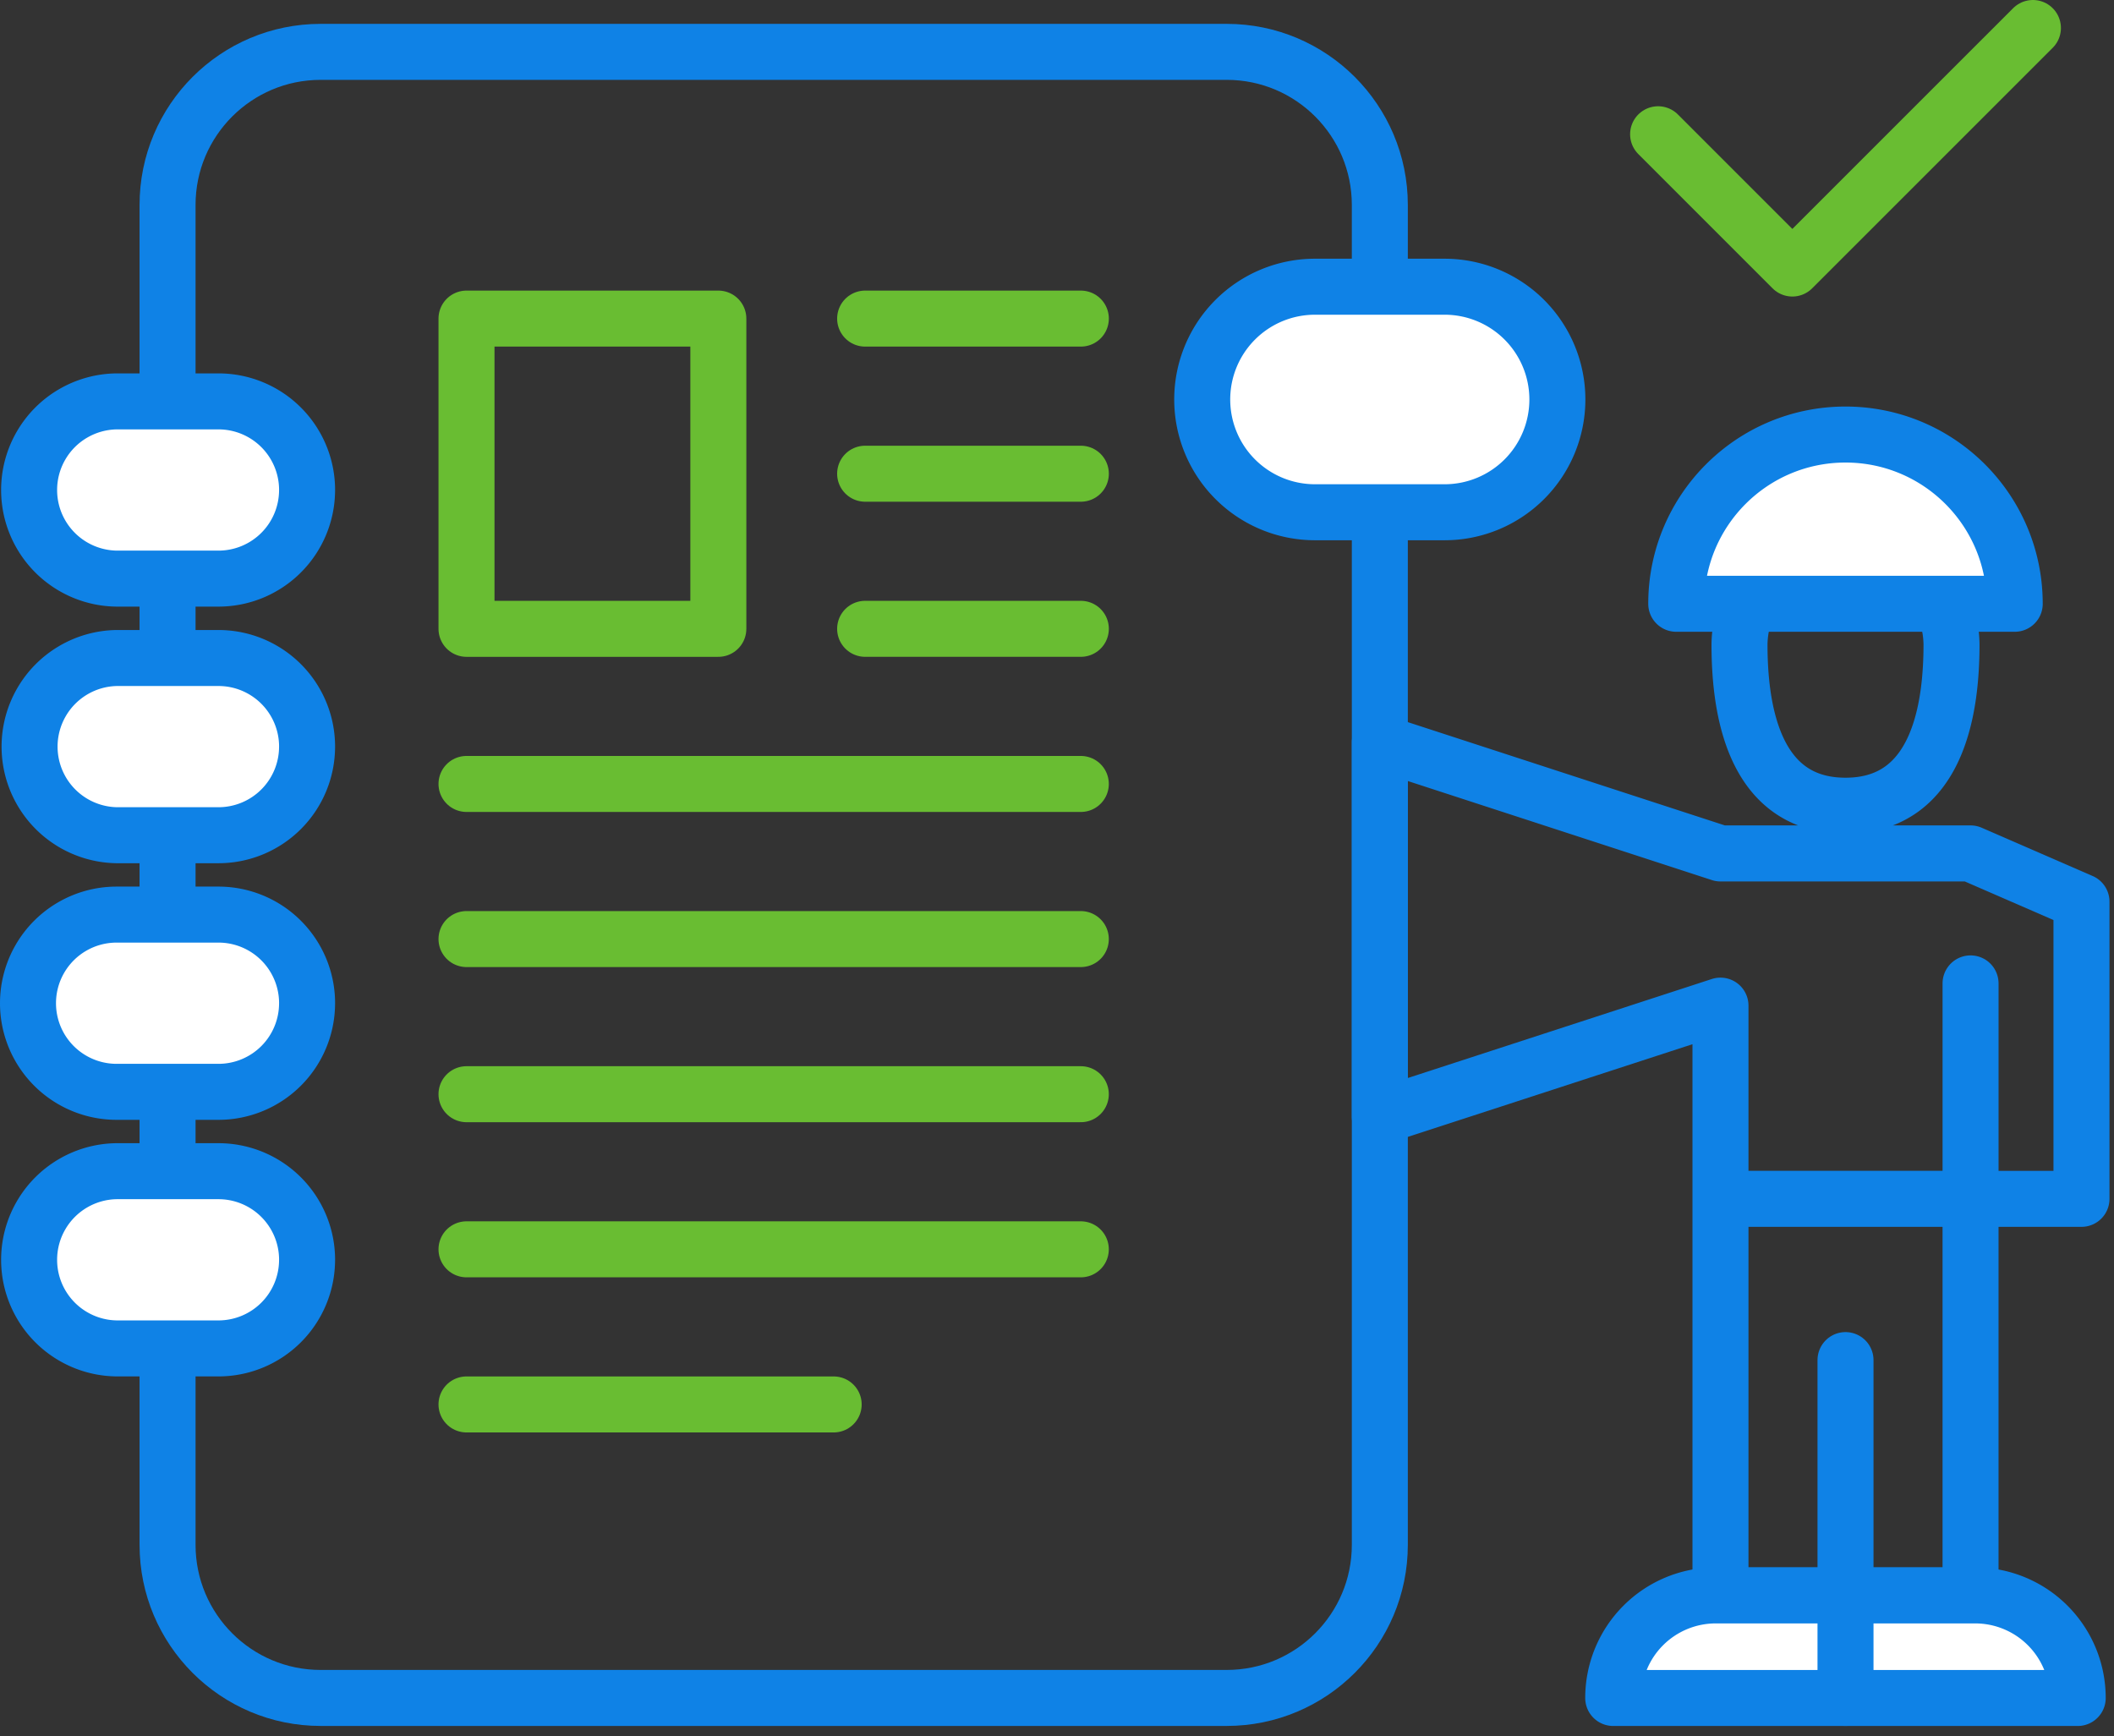
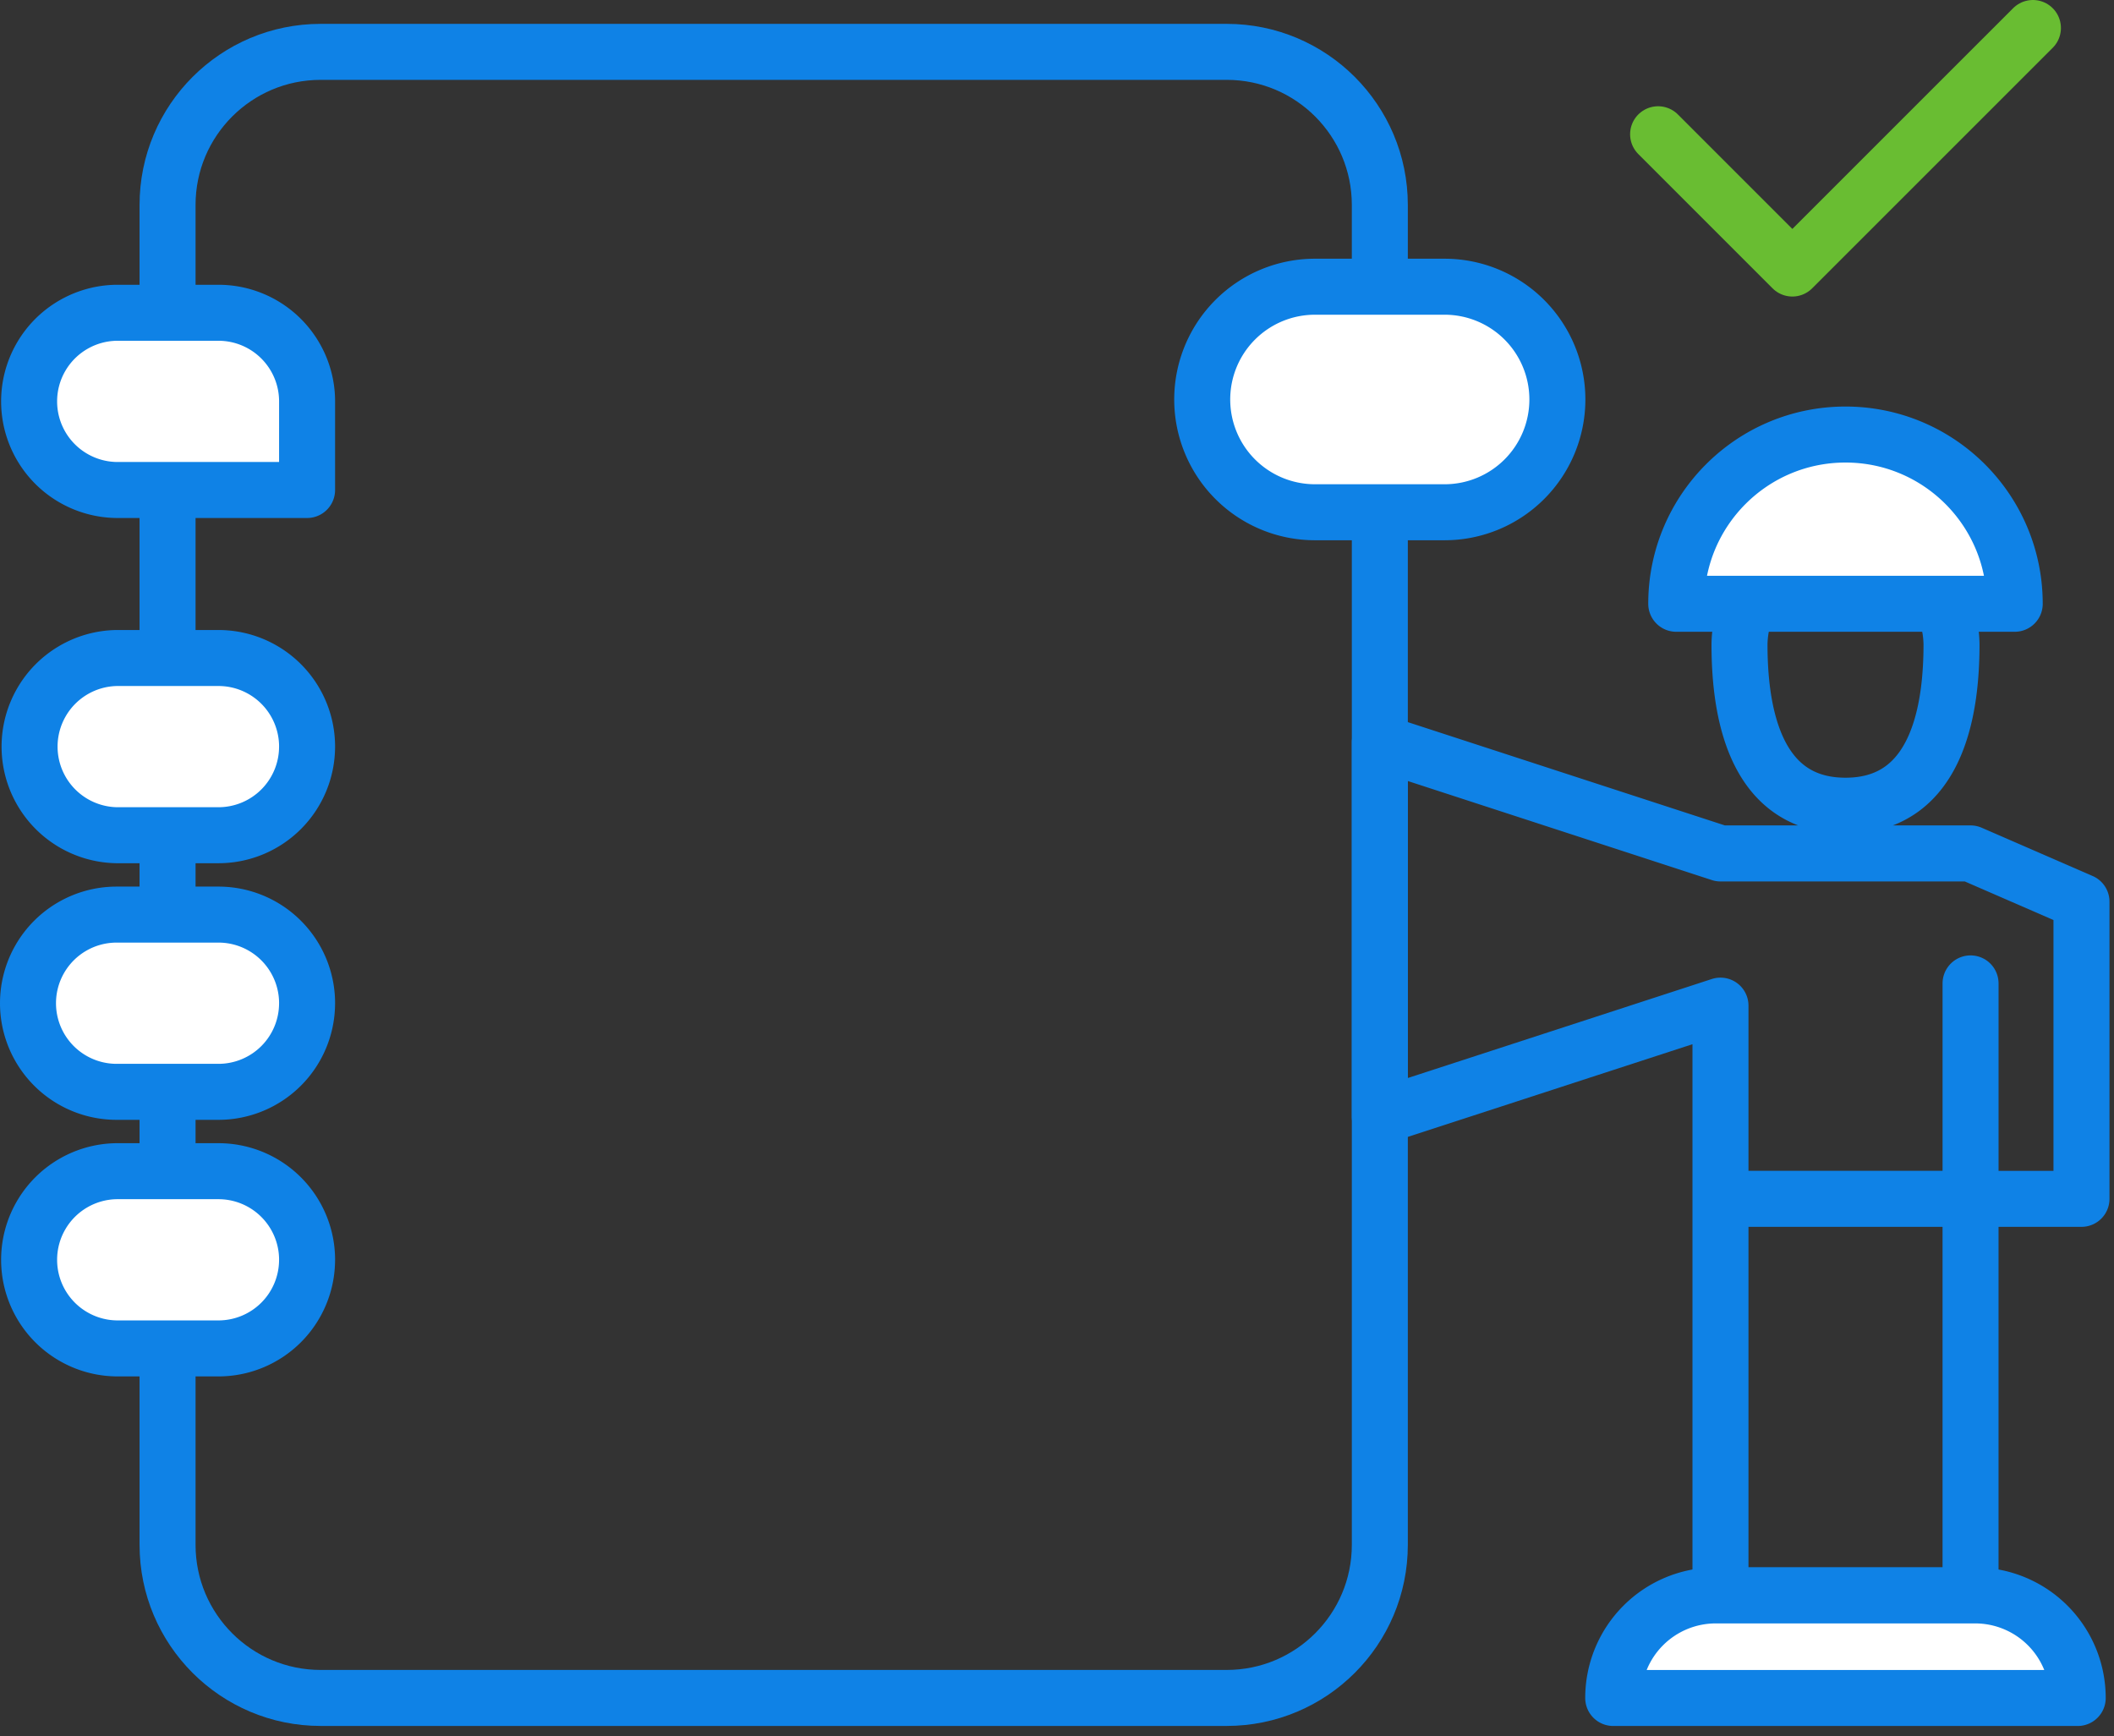
<svg xmlns="http://www.w3.org/2000/svg" width="151" height="124" viewBox="0 0 151 124" fill="none">
  <rect x="0" y="0" width="151" height="124" fill="#333333" stroke="none" />
  <path d="M98.559 110.346c0 6.04-4.897 10.937-10.94 10.937H22.905c-6.04 0-10.937-4.897-10.937-10.937V14.641c0-6.04 4.897-10.937 10.937-10.937H87.62c6.041 0 10.939 4.897 10.939 10.937v95.705Z" stroke="#0F82E6" stroke-width="4" stroke-miterlimit="10" stroke-linecap="round" stroke-linejoin="round" />
-   <path d="M77.203 22.757H61.795m15.408 11.08H61.795m15.408 11.079H61.795m15.406 11.081H33.322m43.879 11.08H33.322m43.879 11.081H33.322m43.879 11.08H33.322m26.226 11.08H33.322" stroke="#69BD32" stroke-width="4" stroke-miterlimit="10" stroke-linecap="round" stroke-linejoin="round" />
  <path d="m122.891 60.96-24.332-7.927v26.723l24.332-7.924v42.127h17.862V85.632h7.924V64.406l-7.924-3.447h-17.862Zm0 24.671h17.861M124.25 46.017a7.573 7.573 0 0 1 15.144 0c0 4.181-.777 11.534-7.572 11.534s-7.572-7.351-7.572-11.534Z" stroke="#0F82E6" stroke-width="4" stroke-miterlimit="10" stroke-linecap="round" stroke-linejoin="round" />
-   <path d="M119.732 43.127c0-6.676 5.412-12.088 12.089-12.088 6.677 0 12.088 5.412 12.088 12.088h-24.177Zm-8.491-14.592a8.054 8.054 0 0 1-8.055 8.055h-9.258a8.054 8.054 0 0 1-8.055-8.055 8.053 8.053 0 0 1 8.055-8.055h9.258a8.055 8.055 0 0 1 8.055 8.055ZM21.934 35a6.33 6.33 0 0 1-6.33 6.33H8.33a6.33 6.33 0 0 1 0-12.659h7.275a6.33 6.33 0 0 1 6.33 6.33Zm0 18.33a6.33 6.33 0 0 1-6.33 6.329H8.33a6.33 6.33 0 0 1 0-12.658h7.275a6.33 6.33 0 0 1 6.33 6.329Zm0 18.329a6.33 6.33 0 0 1-6.33 6.33H8.33a6.33 6.33 0 0 1 0-12.66h7.275a6.33 6.33 0 0 1 6.33 6.33Zm0 18.328a6.33 6.33 0 0 1-6.33 6.329H8.33a6.33 6.33 0 0 1 0-12.659h7.275a6.33 6.33 0 0 1 6.33 6.33Z" fill="#fff" stroke="#0F82E6" stroke-width="4" stroke-miterlimit="10" stroke-linecap="round" stroke-linejoin="round" />
+   <path d="M119.732 43.127c0-6.676 5.412-12.088 12.089-12.088 6.677 0 12.088 5.412 12.088 12.088h-24.177Zm-8.491-14.592a8.054 8.054 0 0 1-8.055 8.055h-9.258a8.054 8.054 0 0 1-8.055-8.055 8.053 8.053 0 0 1 8.055-8.055h9.258a8.055 8.055 0 0 1 8.055 8.055ZM21.934 35H8.33a6.33 6.33 0 0 1 0-12.659h7.275a6.33 6.33 0 0 1 6.33 6.33Zm0 18.33a6.33 6.33 0 0 1-6.33 6.329H8.33a6.33 6.33 0 0 1 0-12.658h7.275a6.33 6.33 0 0 1 6.33 6.329Zm0 18.329a6.33 6.33 0 0 1-6.33 6.33H8.33a6.33 6.33 0 0 1 0-12.66h7.275a6.33 6.33 0 0 1 6.33 6.33Zm0 18.328a6.33 6.33 0 0 1-6.33 6.329H8.33a6.33 6.33 0 0 1 0-12.659h7.275a6.33 6.33 0 0 1 6.33 6.33Z" fill="#fff" stroke="#0F82E6" stroke-width="4" stroke-miterlimit="10" stroke-linecap="round" stroke-linejoin="round" />
  <path d="m118.436 9.59 9.59 9.591L145.209 2" stroke="#69BD32" stroke-width="4" stroke-miterlimit="10" stroke-linecap="round" stroke-linejoin="round" />
  <path d="M140.754 87.133v-16.89" stroke="#0F82E6" stroke-width="4" stroke-miterlimit="10" stroke-linecap="round" stroke-linejoin="round" />
-   <path d="M51.31 22.757H33.322v22.16H51.31v-22.16Z" stroke="#69BD32" stroke-width="4" stroke-miterlimit="10" stroke-linecap="round" stroke-linejoin="round" />
  <path d="M141.083 113.959h-18.526a7.327 7.327 0 0 0-7.327 7.326h33.178a7.325 7.325 0 0 0-7.325-7.326Z" fill="#fff" stroke="#0F82E6" stroke-width="4" stroke-miterlimit="10" stroke-linecap="round" stroke-linejoin="round" />
-   <path d="M131.822 97.15v24.133" stroke="#0F82E6" stroke-width="4" stroke-miterlimit="10" stroke-linecap="round" stroke-linejoin="round" />
</svg>